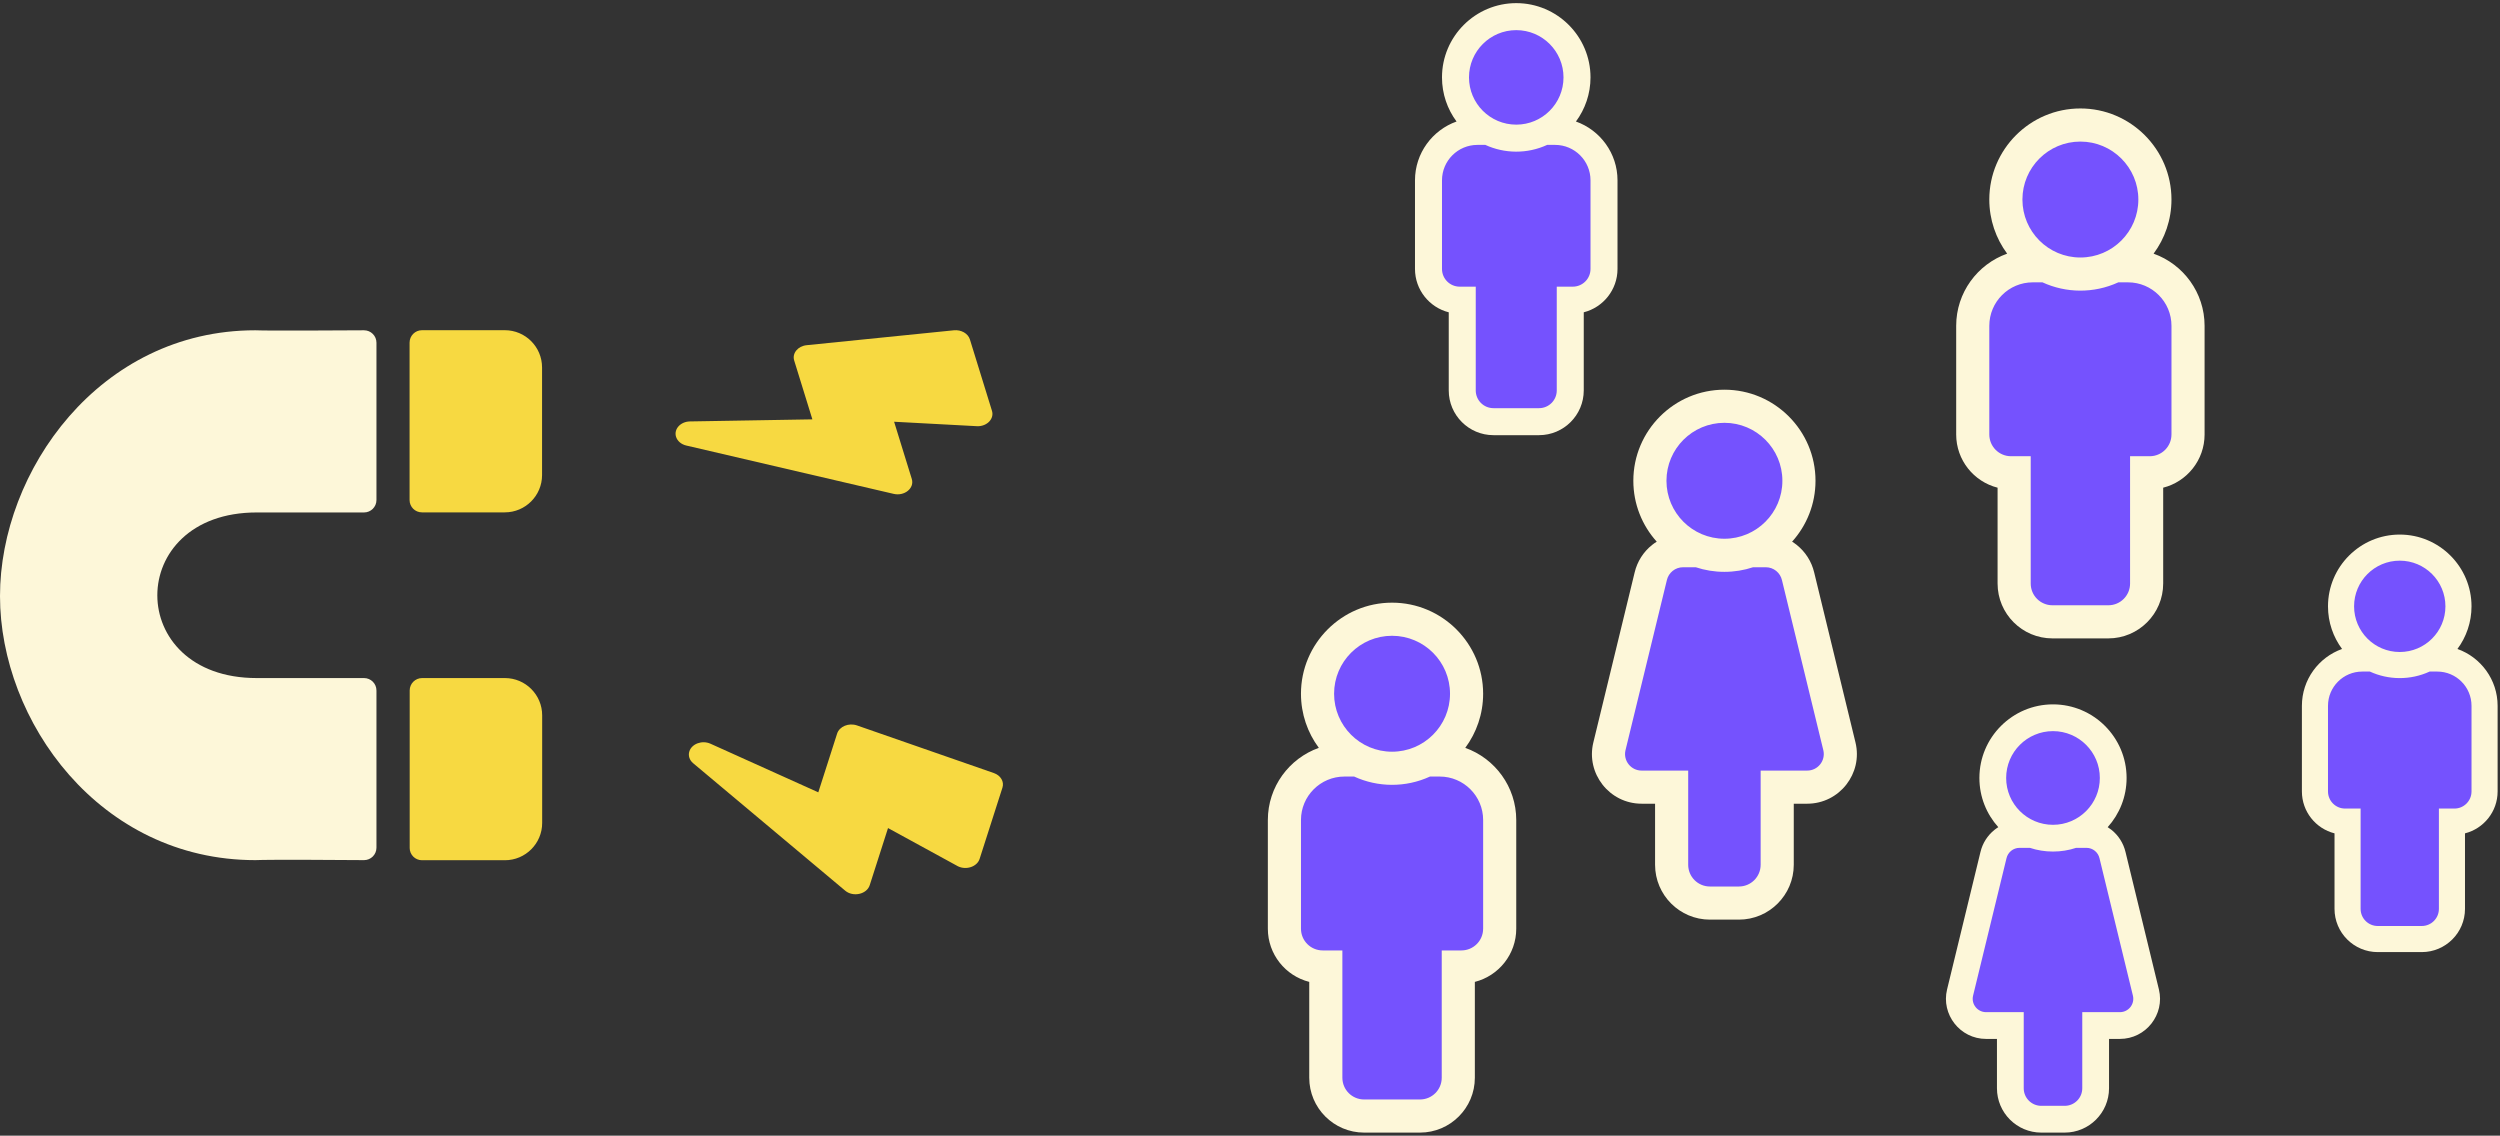
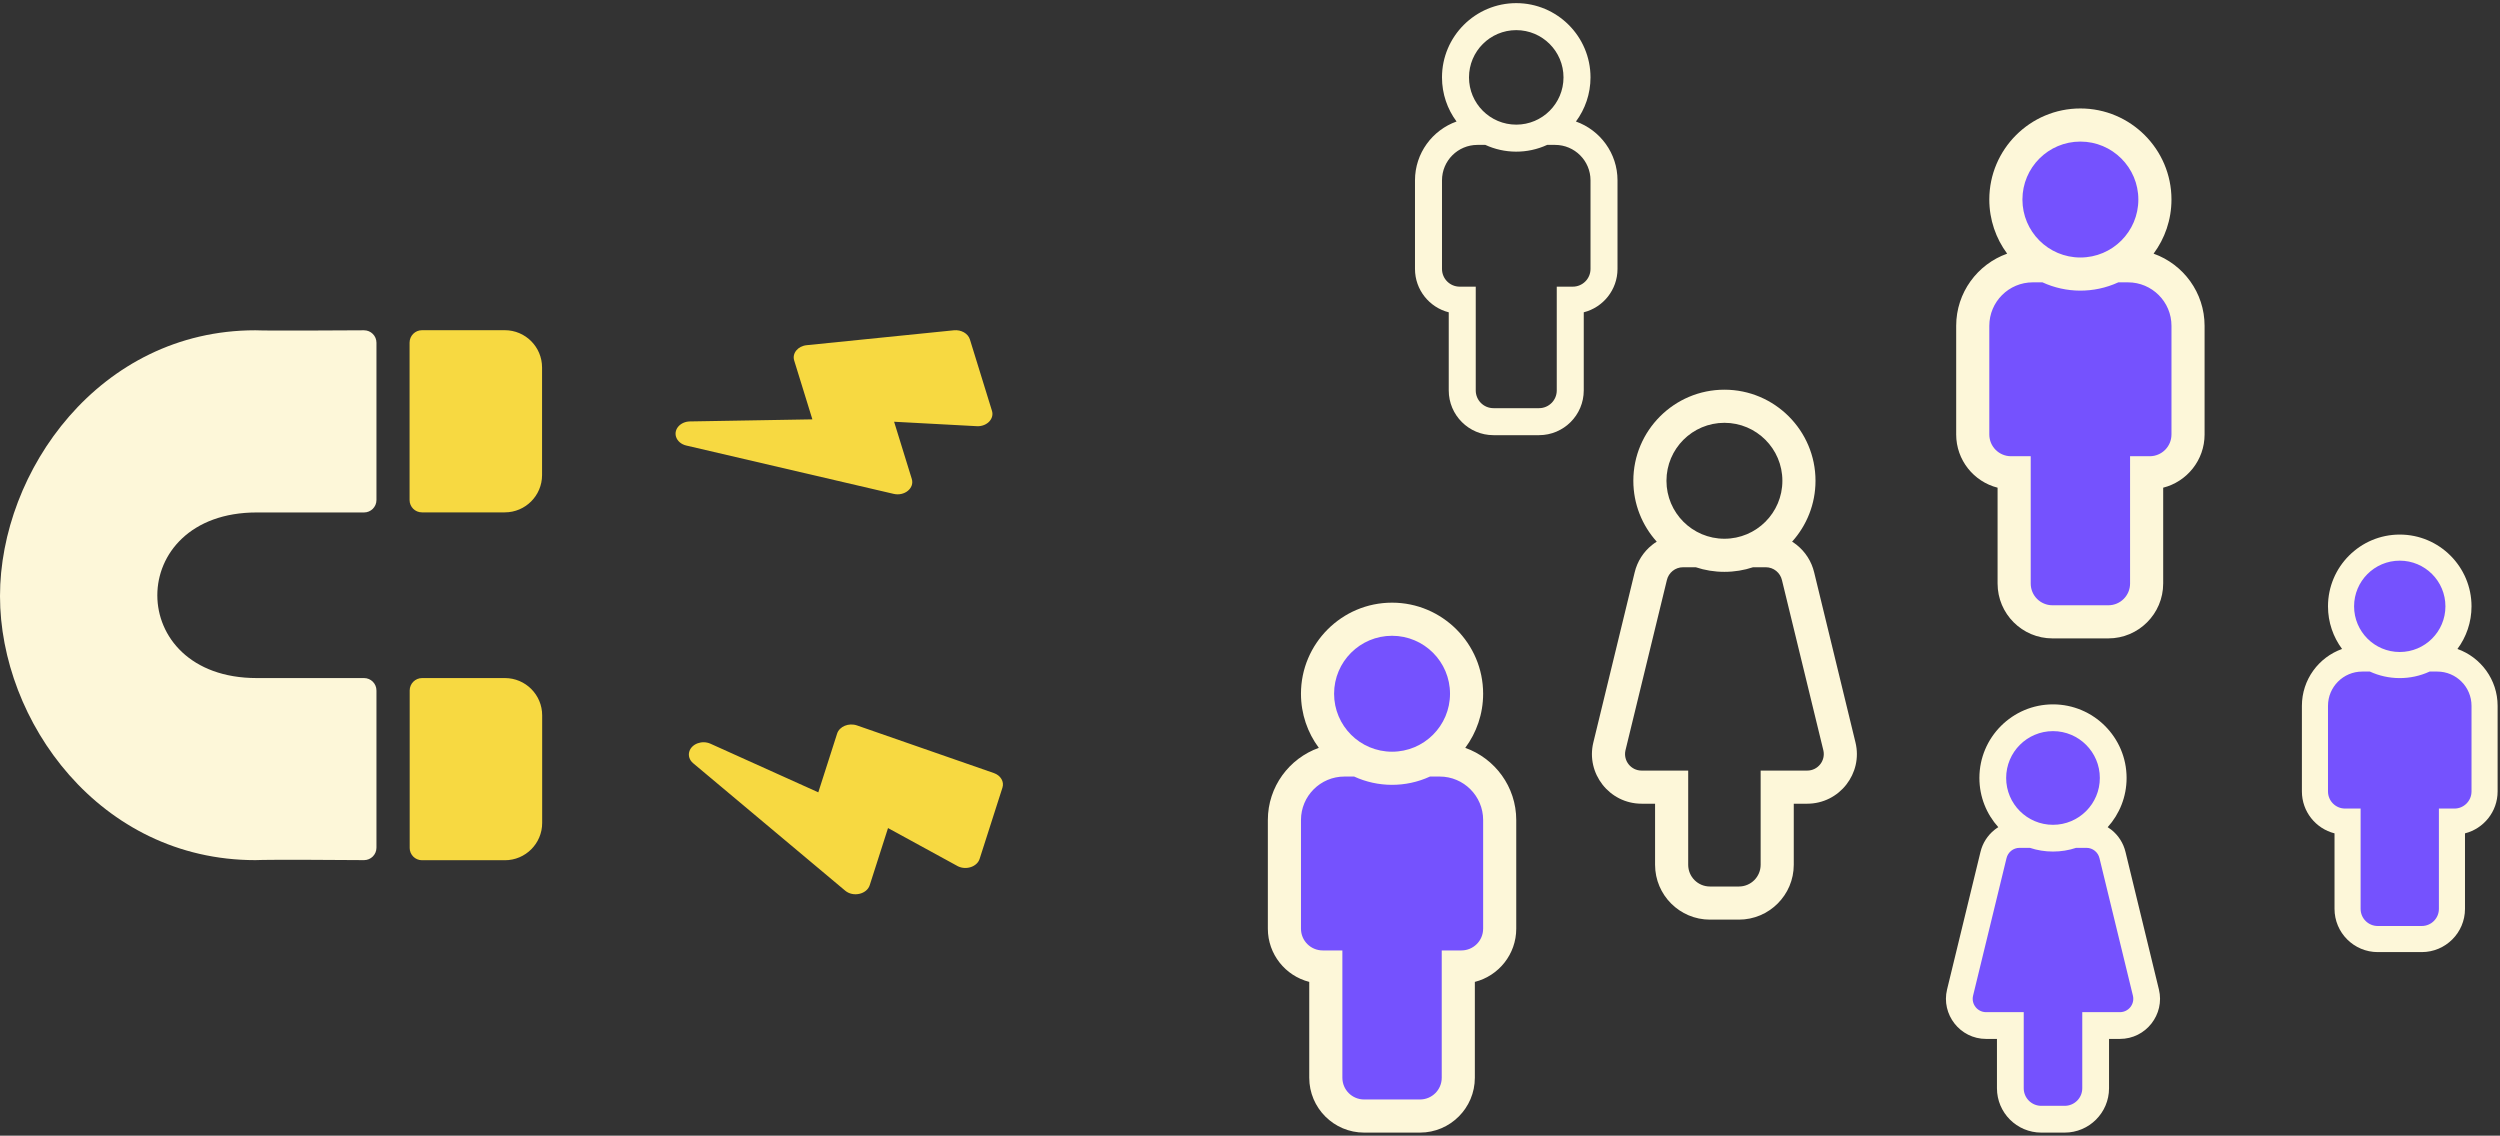
<svg xmlns="http://www.w3.org/2000/svg" width="100%" height="100%" viewBox="0 0 1946 884" version="1.1" xml:space="preserve" style="fill-rule:evenodd;clip-rule:evenodd;stroke-linejoin:round;stroke-miterlimit:2;">
  <rect x="0" y="0" width="1946" height="884" fill="#333333" stroke="none" />
  <g>
    <g>
      <path d="M1030.73,557.844l-0,-33.333l16.667,-29.167l29.166,-12.5l37.5,8.333l25,29.167l4.167,37.5l-16.667,33.333l20.834,8.334l20.833,37.5l-4.167,100l-29.166,20.833l-4.167,95.833l-16.667,16.667l-58.333,0l-20.833,-20.833l-4.167,-100l-20.833,-12.5l-8.334,-79.167l8.334,-41.667l25,-20.833l4.166,-16.667l-8.333,-20.833Z" style="fill:#7552fe;" />
      <path d="M1140.56,582.133c8.737,-11.783 13.911,-26.36 13.911,-42.121c-0,-39.087 -31.811,-70.899 -70.899,-70.899c-39.1,0 -70.898,31.812 -70.898,70.899c-0,15.761 5.161,30.338 13.898,42.121c-23.1,8.22 -39.679,30.288 -39.679,56.17l-0,84.595c-0,19.94 13.721,36.72 32.226,41.403l0,74.612c0,23.553 19.147,42.7 42.7,42.7l43.506,0c23.541,0 42.7,-19.147 42.7,-42.7l0,-74.612c18.493,-4.683 32.227,-21.463 32.227,-41.403l-0,-84.595c-0,-25.882 -16.592,-47.95 -39.692,-56.17Zm-56.988,-87.238c24.913,-0 45.117,20.204 45.117,45.117c0,24.925 -20.204,45.117 -45.117,45.117c-24.925,0 -45.117,-20.192 -45.117,-45.117c0,-24.913 20.192,-45.117 45.117,-45.117Zm70.899,228.003c-0,9.353 -7.579,16.919 -16.919,16.919l-15.308,-0l0,99.096c0,9.353 -7.578,16.919 -16.919,16.919l-43.506,0c-9.353,0 -16.919,-7.566 -16.919,-16.919l0,-99.096l-15.307,-0c-9.354,-0 -16.919,-7.566 -16.919,-16.919l-0,-84.595c-0,-18.681 15.144,-33.838 33.838,-33.838l7.54,-0c18.291,8.422 39.944,8.787 59.028,-0l7.553,-0c18.681,-0 33.838,15.157 33.838,33.838l-0,84.595Z" style="fill:#fdf7d9;fill-rule:nonzero;" />
    </g>
    <g>
      <path d="M1566.54,173.157l0,-33.333l16.667,-29.167l29.167,-12.5l37.5,8.334l25,29.166l4.166,37.5l-16.666,33.334l20.833,8.333l20.833,37.5l-4.166,100l-29.167,20.833l-4.167,95.834l-16.666,16.666l-58.334,0l-20.833,-20.833l-4.167,-100l-20.833,-12.5l-8.333,-79.167l8.333,-41.666l25,-20.834l4.167,-16.666l-8.334,-20.834Z" style="fill:#7552fe;" />
      <path d="M1676.36,197.446c8.736,-11.783 13.91,-26.36 13.91,-42.121c0,-39.087 -31.811,-70.898 -70.898,-70.898c-39.1,-0 -70.899,31.811 -70.899,70.898c0,15.761 5.161,30.338 13.898,42.121c-23.1,8.22 -39.679,30.288 -39.679,56.17l-0,84.595c-0,19.94 13.721,36.72 32.226,41.403l0,74.612c0,23.554 19.148,42.701 42.701,42.701l43.506,-0c23.54,-0 42.7,-19.147 42.7,-42.701l-0,-74.612c18.492,-4.683 32.226,-21.463 32.226,-41.403l0,-84.595c0,-25.882 -16.591,-47.95 -39.691,-56.17Zm-56.988,-87.238c24.912,-0 45.117,20.204 45.117,45.117c-0,24.925 -20.205,45.117 -45.117,45.117c-24.926,0 -45.118,-20.192 -45.118,-45.117c0,-24.913 20.192,-45.117 45.118,-45.117Zm70.898,228.003c0,9.353 -7.578,16.919 -16.919,16.919l-15.308,-0l0,99.096c0,9.354 -7.578,16.919 -16.918,16.919l-43.506,0c-9.354,0 -16.919,-7.565 -16.919,-16.919l-0,-99.096l-15.308,-0c-9.353,-0 -16.919,-7.566 -16.919,-16.919l0,-84.595c0,-18.681 15.144,-33.838 33.838,-33.838l7.541,0c18.291,8.422 39.943,8.787 59.027,0l7.553,0c18.681,0 33.838,15.157 33.838,33.838l0,84.595Z" style="fill:#fdf7d9;fill-rule:nonzero;" />
    </g>
    <g>
      <path d="M1826.34,486.017l-0,-26.262l13.131,-22.98l22.98,-9.849l29.545,6.566l19.697,22.98l3.283,29.545l-13.131,26.263l16.414,6.566l16.414,29.545l-3.283,78.788l-22.98,16.414l-3.282,75.505l-13.132,13.131l-45.959,0l-16.414,-16.414l-3.283,-78.788l-16.414,-9.848l-6.566,-62.374l6.566,-32.828l19.697,-16.414l3.282,-13.132l-6.565,-16.414Z" style="fill:#7552fe;" />
      <path d="M1912.87,505.154c6.883,-9.283 10.959,-20.769 10.959,-33.186c0,-30.796 -25.063,-55.86 -55.859,-55.86c-30.806,0 -55.859,25.064 -55.859,55.86c-0,12.417 4.066,23.903 10.949,33.186c-18.2,6.477 -31.262,23.863 -31.262,44.255l0,66.65c0,15.711 10.811,28.932 25.391,32.621l-0,58.786c-0,18.557 15.085,33.642 33.642,33.642l34.278,0c18.547,0 33.642,-15.085 33.642,-33.642l0,-58.786c14.57,-3.689 25.391,-16.91 25.391,-32.621l-0,-66.65c-0,-20.392 -13.072,-37.778 -31.272,-44.255Zm-44.9,-68.733c19.628,-0 35.547,15.919 35.547,35.547c-0,19.638 -15.919,35.547 -35.547,35.547c-19.638,-0 -35.547,-15.909 -35.547,-35.547c0,-19.628 15.909,-35.547 35.547,-35.547Zm55.859,179.638c0,7.37 -5.97,13.331 -13.33,13.331l-12.06,-0l-0,78.076c-0,7.369 -5.971,13.33 -13.33,13.33l-34.278,-0c-7.369,-0 -13.33,-5.961 -13.33,-13.33l0,-78.076l-12.06,-0c-7.37,-0 -13.33,-5.961 -13.33,-13.331l-0,-66.65c-0,-14.719 11.931,-26.66 26.66,-26.66l5.941,-0c14.411,6.635 31.47,6.923 46.506,-0l5.951,-0c14.719,-0 26.66,11.941 26.66,26.66l0,66.65Z" style="fill:#fdf7d9;fill-rule:nonzero;" />
    </g>
    <g>
-       <path d="M1137.17,74.779l-0,-27.175l13.587,-23.779l23.779,-10.191l30.572,6.794l20.382,23.779l3.397,30.572l-13.588,27.175l16.985,6.794l16.985,30.573l-3.397,81.526l-23.779,16.985l-3.397,78.129l-13.588,13.588l-47.557,0l-16.984,-16.984l-3.397,-81.527l-16.985,-10.191l-6.794,-64.542l6.794,-33.969l20.382,-16.985l3.397,-13.587l-6.794,-16.985Z" style="fill:#7552fe;" />
      <path d="M1226.71,94.581c7.123,-9.606 11.341,-21.491 11.341,-34.34c-0,-31.866 -25.935,-57.801 -57.801,-57.801c-31.877,0 -57.801,25.935 -57.801,57.801c-0,12.849 4.208,24.734 11.33,34.34c-18.832,6.702 -32.349,24.693 -32.349,45.793l0,68.967c0,16.257 11.187,29.937 26.274,33.755l-0,60.829c-0,19.202 15.61,34.812 34.812,34.812l35.468,-0c19.192,-0 34.812,-15.61 34.812,-34.812l0,-60.829c15.077,-3.818 26.273,-17.498 26.273,-33.755l0,-68.967c0,-21.1 -13.526,-39.091 -32.359,-45.793Zm-46.46,-71.122c20.31,-0 36.782,16.472 36.782,36.782c0,20.321 -16.472,36.783 -36.782,36.783c-20.321,-0 -36.783,-16.462 -36.783,-36.783c0,-20.31 16.462,-36.782 36.783,-36.782Zm57.801,185.882c-0,7.626 -6.178,13.794 -13.793,13.794l-12.48,-0l-0,80.79c-0,7.625 -6.179,13.793 -13.794,13.793l-35.468,0c-7.626,0 -13.794,-6.168 -13.794,-13.793l0,-80.79l-12.48,-0c-7.625,-0 -13.793,-6.168 -13.793,-13.794l-0,-68.967c-0,-15.23 12.346,-27.587 27.587,-27.587l6.147,0c14.912,6.866 32.565,7.164 48.123,0l6.158,0c15.23,0 27.587,12.357 27.587,27.587l-0,68.967Z" style="fill:#fdf7d9;fill-rule:nonzero;" />
    </g>
    <g>
-       <path d="M1289.45,392.072l-0,-33.334l16.667,-29.166l29.166,-12.5l37.5,8.333l25,29.167l4.167,37.5l-16.667,33.333l45.834,179.167l-41.667,8.333l-16.667,91.667l-58.333,-0l-20.833,-91.667l-41.667,-12.5l50,-179.167l-12.5,-29.166Z" style="fill:#7552fe;" />
      <path d="M1444.32,577.984l-32.151,-132.343c-2.027,-8.585 -6.861,-16.088 -13.533,-21.413c-1.17,-0.944 -2.391,-1.8 -3.663,-2.593c11.317,-12.563 18.216,-29.193 18.216,-47.396c-0,-39.087 -31.811,-70.898 -70.899,-70.898c-39.1,-0 -70.898,31.811 -70.898,70.898c-0,18.203 6.886,34.833 18.215,47.396c-1.284,0.793 -2.505,1.649 -3.675,2.593c-6.672,5.325 -11.506,12.828 -13.533,21.413l-32.151,132.343c-5.816,23.906 12.374,47.623 37.627,47.623l10.436,-0l-0,47.534c-0,23.553 19.147,42.7 42.7,42.7l22.559,-0c23.54,-0 42.7,-19.147 42.7,-42.7l-0,-47.534l10.423,-0c25.253,-0 43.443,-23.705 37.627,-47.623Zm-102.03,-248.862c24.913,0 45.117,20.205 45.117,45.117c0,24.926 -20.204,45.118 -45.117,45.118c-24.925,-0 -45.117,-20.192 -45.117,-45.118c0,-24.912 20.192,-45.117 45.117,-45.117Zm64.453,270.703l-36.255,0l0,73.316c0,9.353 -7.578,16.919 -16.918,16.919l-22.559,-0c-9.353,-0 -16.919,-7.566 -16.919,-16.919l-0,-73.316l-36.255,0c-8.271,0 -14.414,-7.679 -12.576,-15.735l32.227,-132.507c1.309,-5.728 6.445,-10.033 12.576,-10.033l9.945,0c6.999,2.329 14.489,3.575 22.269,3.575c7.767,0 15.282,-1.246 22.281,-3.575l9.958,0c6.118,0 11.254,4.305 12.563,10.033l32.227,132.507c1.838,8.056 -4.306,15.735 -12.564,15.735Z" style="fill:#fdf7d9;fill-rule:nonzero;" />
    </g>
    <g>
      <path d="M1555.35,619.982l0,-26.936l13.468,-23.569l23.569,-10.101l30.303,6.734l20.202,23.569l3.367,30.303l-13.468,26.936l37.037,144.781l-33.67,6.734l-13.468,74.074l-47.138,-0l-16.835,-74.074l-33.67,-10.101l40.404,-144.781l-10.101,-23.569Z" style="fill:#7552fe;" />
      <path d="M1680.5,770.214l-25.98,-106.944c-1.638,-6.937 -5.544,-13 -10.936,-17.303c-0.946,-0.763 -1.933,-1.455 -2.96,-2.096c9.145,-10.152 14.72,-23.59 14.72,-38.299c-0,-31.586 -25.706,-57.292 -57.292,-57.292c-31.596,0 -57.292,25.706 -57.292,57.292c0,14.709 5.565,28.147 14.72,38.299c-1.038,0.641 -2.024,1.333 -2.971,2.096c-5.391,4.303 -9.297,10.366 -10.935,17.303l-25.981,106.944c-4.699,19.318 10,38.483 30.406,38.483l8.433,-0l0,38.411c0,19.033 15.472,34.505 34.505,34.505l18.229,0c19.023,0 34.506,-15.472 34.506,-34.505l-0,-38.411l8.423,-0c20.406,-0 35.105,-19.155 30.405,-38.483Zm-82.448,-201.101c20.131,0 36.458,16.327 36.458,36.459c0,20.141 -16.327,36.458 -36.458,36.458c-20.142,0 -36.458,-16.317 -36.458,-36.458c-0,-20.132 16.316,-36.459 36.458,-36.459Zm52.083,218.75l-29.297,0l0,59.245c0,7.558 -6.124,13.672 -13.672,13.672l-18.229,0c-7.558,0 -13.672,-6.114 -13.672,-13.672l0,-59.245l-29.296,0c-6.684,0 -11.648,-6.205 -10.163,-12.715l26.042,-107.076c1.058,-4.629 5.208,-8.108 10.162,-8.108l8.036,0c5.656,1.882 11.709,2.889 17.996,2.889c6.276,0 12.349,-1.007 18.005,-2.889l8.047,0c4.943,0 9.094,3.479 10.152,8.108l26.041,107.076c1.486,6.51 -3.479,12.715 -10.152,12.715Z" style="fill:#fdf7d9;fill-rule:nonzero;" />
    </g>
    <path d="M283.29,669.527l0.076,-0c5.337,-0 9.668,-4.343 9.668,-9.668l-0,-122.386c-0,-5.337 -4.331,-9.668 -9.668,-9.668l-83.561,0c-103.201,0 -103.037,-128.906 -0,-128.906l83.561,0c5.337,0 9.668,-4.33 9.668,-9.668l-0,-122.461c-0,-5.337 -4.331,-9.668 -9.668,-9.668l-0.076,0c-17.246,0.076 -74.132,0.479 -84.606,0c-121.34,0 -198.684,109.734 -198.684,206.892c-0,97.171 77.344,205.533 198.76,205.533c10.31,-0.491 68.253,-0.164 84.53,-0Z" style="fill:#fdf7d9;fill-rule:nonzero;" />
    <path d="M422.028,640.598l0,-83.789c0,-16.012 -13.004,-29.004 -29.004,-29.004l-64.453,0c-5.337,0 -9.668,4.331 -9.668,9.668l0,122.461c0,0.025 -0.012,0.063 -0.012,0.088c-0,5.288 4.292,9.58 9.579,9.58l64.554,0c16,0 29.004,-12.991 29.004,-29.004Zm-0.088,-270.778l0,-83.789c0,-16.013 -12.991,-29.004 -29.004,-29.004l-64.453,-0c-5.337,-0 -9.668,4.33 -9.668,9.668l0,122.549c0,5.287 4.293,9.58 9.58,9.58l64.541,-0c16.013,-0 29.004,-13.004 29.004,-29.004Z" style="fill:#f7d941;fill-rule:nonzero;" />
    <path d="M709.745,372.837l-13.773,-44.555l65.005,3.489c7.497,0.027 13.049,-5.91 11.177,-11.966l-17.187,-55.595c-1.432,-4.632 -6.762,-7.683 -12.45,-7.116l-114.618,11.6c-6.87,0.707 -11.44,6.309 -9.71,11.907l14.166,45.822l-95.295,1.617c-7.447,0.13 -12.664,6.033 -10.838,11.939c1.003,3.245 3.985,5.895 8.022,6.831l161.351,37.607c8.447,2.009 16.358,-4.438 14.15,-11.58Z" style="fill:#f7d941;fill-rule:nonzero;" />
    <path d="M676.999,689.016l14.243,-44.451l54.526,29.802c6.509,3.109 14.837,0.228 16.773,-5.814l17.772,-55.466c1.481,-4.622 -1.362,-9.471 -6.647,-11.32l-106.593,-37.095c-6.395,-2.214 -13.671,0.781 -15.461,6.366l-14.648,45.715l-83.896,-37.828c-6.559,-2.953 -14.575,0.037 -16.463,5.929c-1.037,3.238 -0.002,6.773 2.961,9.249l118.298,99.166c6.17,5.227 16.852,2.873 19.135,-4.253Z" style="fill:#f7d941;fill-rule:nonzero;" />
  </g>
</svg>